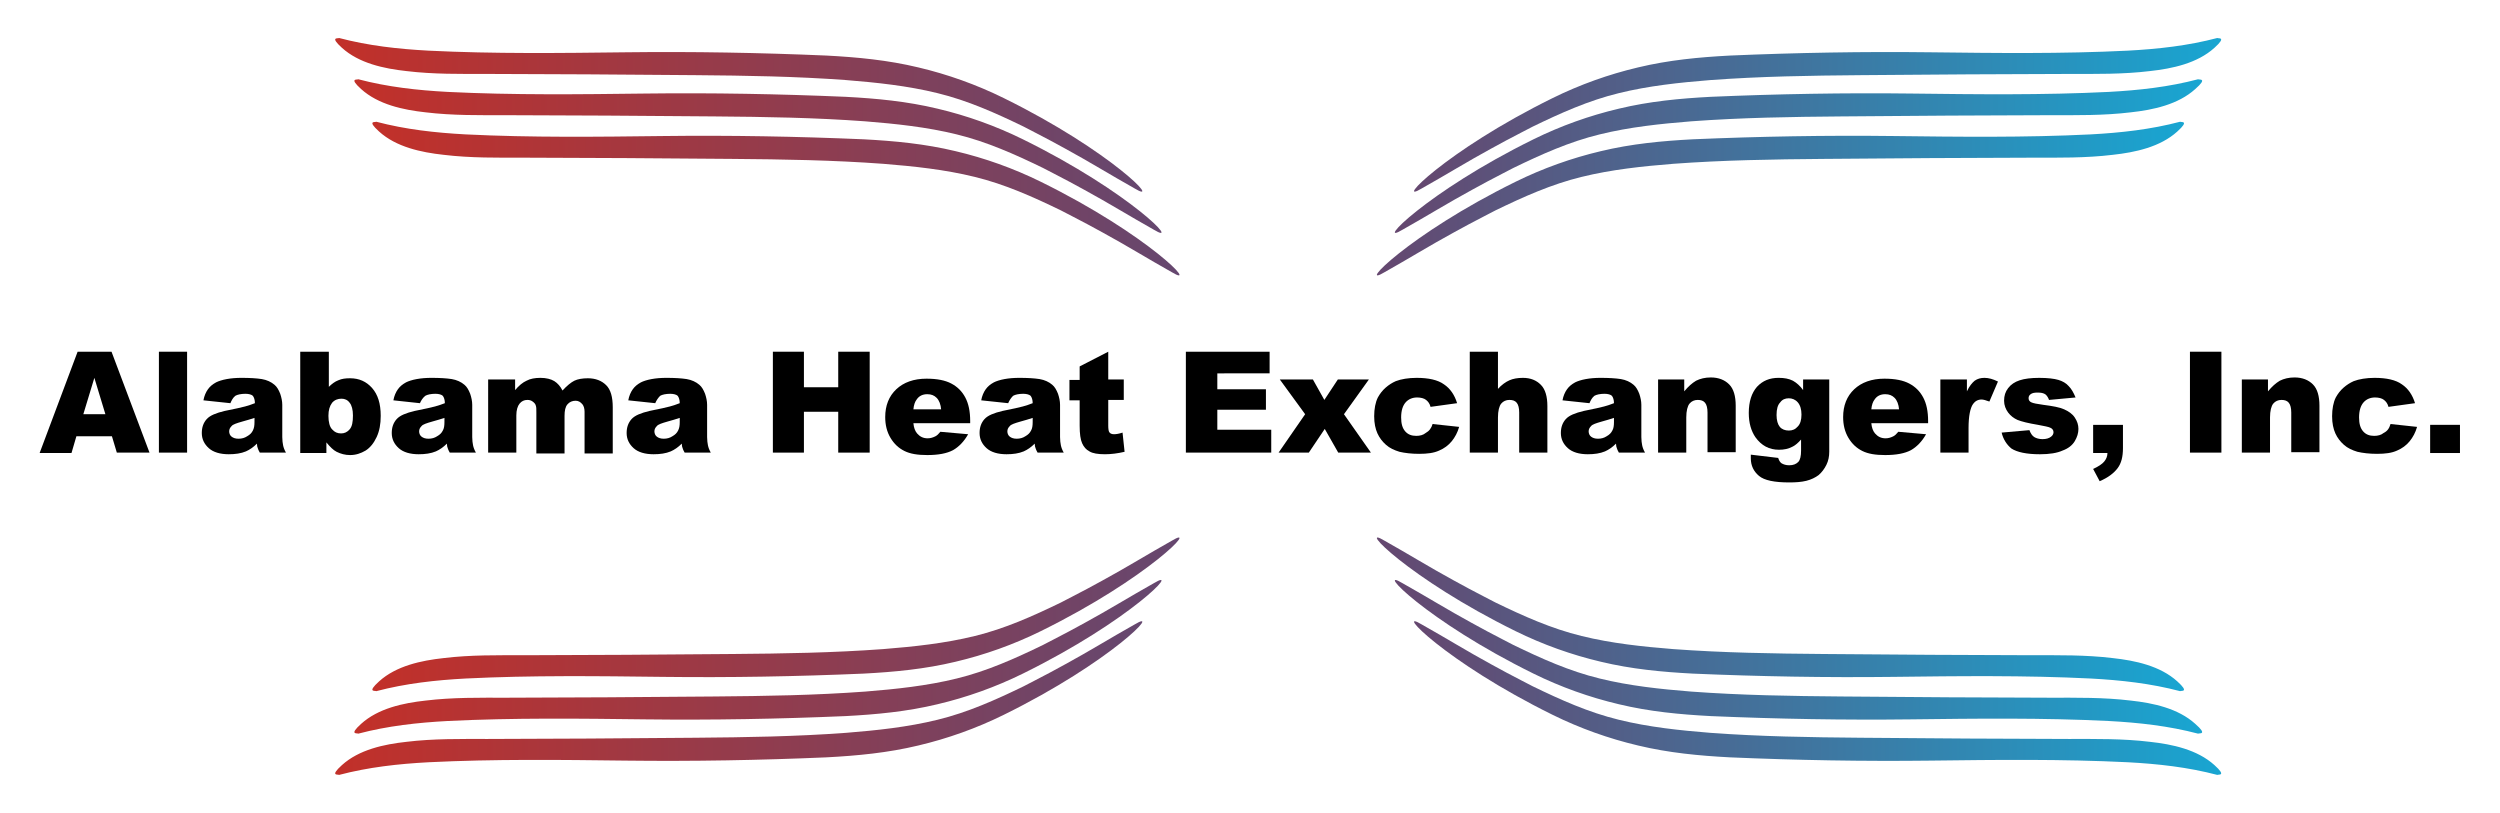
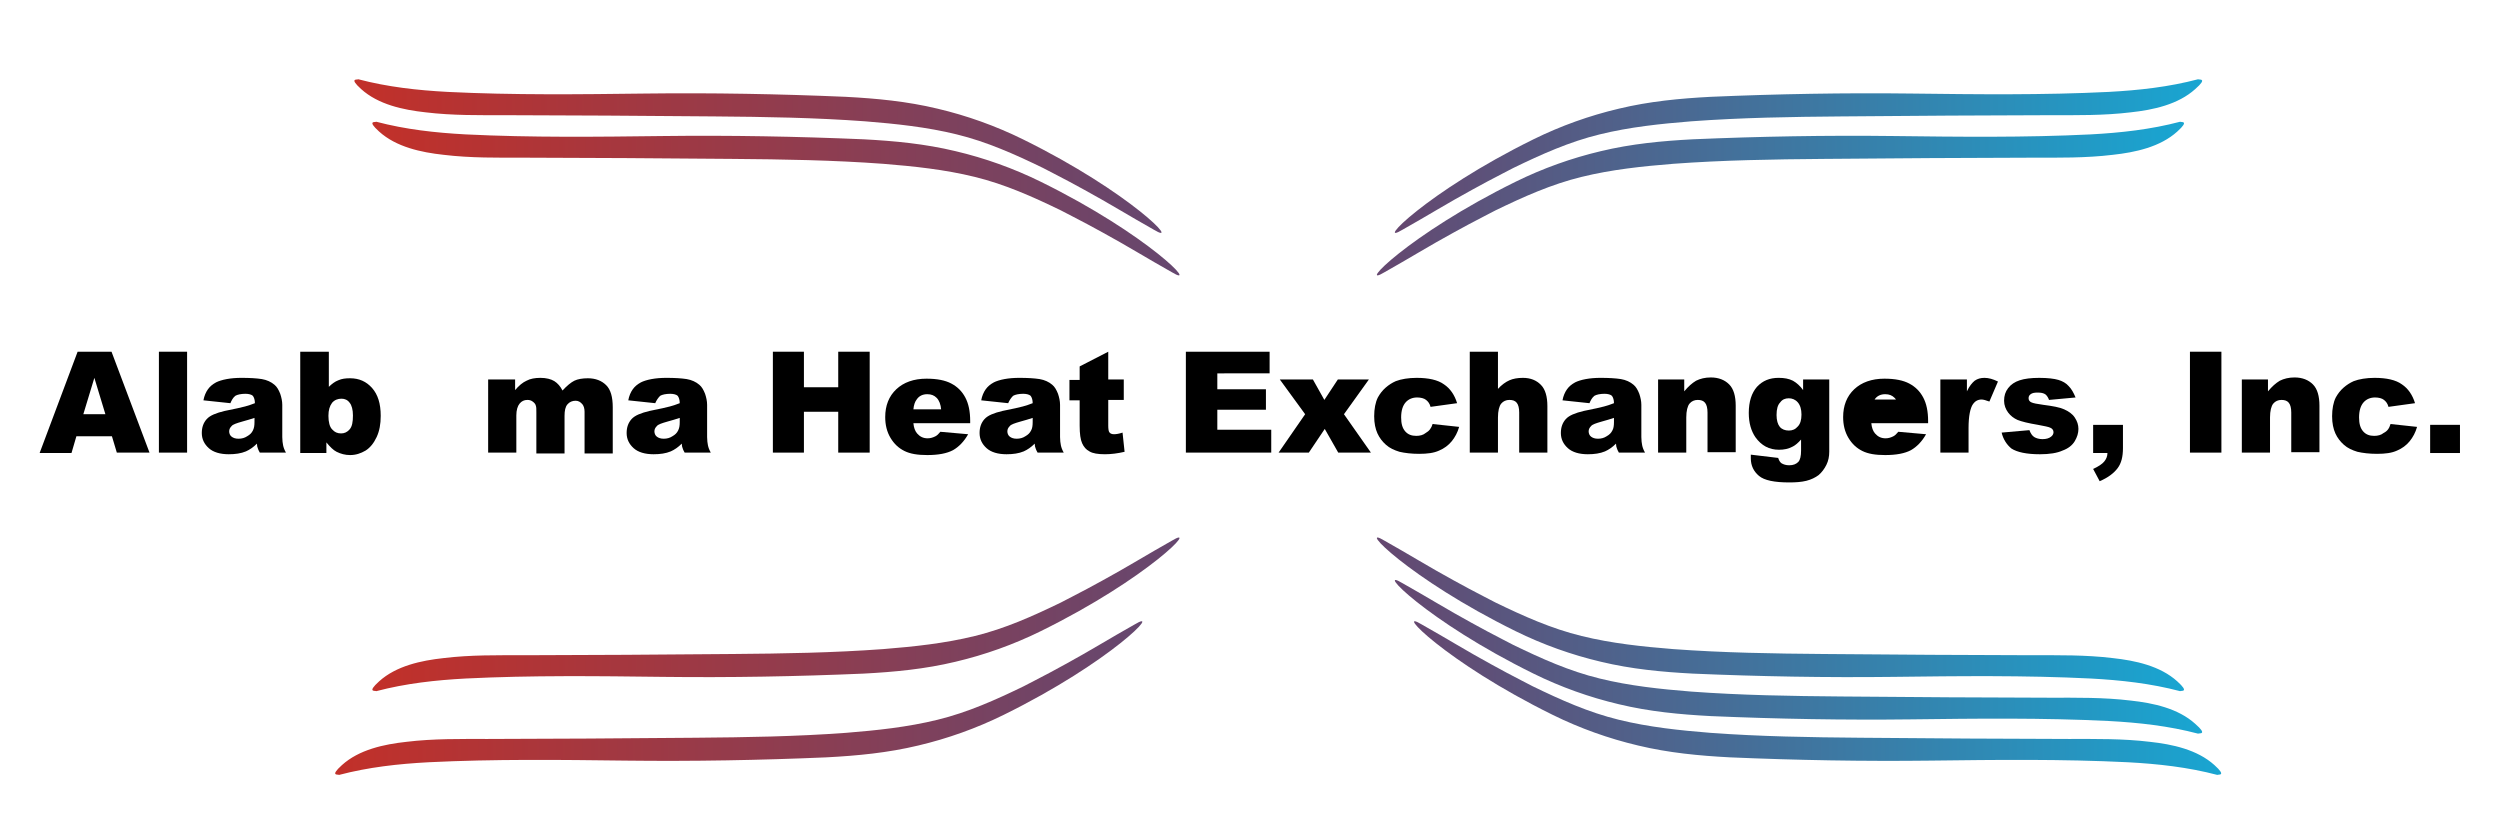
<svg xmlns="http://www.w3.org/2000/svg" version="1.1" x="0px" y="0px" viewBox="0 0 612 199" style="enable-background:new 0 0 612 199;" xml:space="preserve">
  <style type="text/css">
	.st0{fill:#3F77A1;}
	.st1{fill:#51618A;}
	.st2{fill:#65476F;}
	.st3{fill:#19A5D1;}
	.st4{fill:#2B90BB;}
	.st5{fill:url(#SVGID_1_);}
	.st6{fill:url(#SVGID_2_);}
	.st7{fill:url(#SVGID_3_);}
	.st8{fill:url(#SVGID_4_);}
	.st9{fill:url(#SVGID_5_);}
	.st10{fill:url(#SVGID_6_);}
	.st11{fill:url(#SVGID_7_);}
	.st12{fill:url(#SVGID_8_);}
	.st13{fill:url(#SVGID_9_);}
	.st14{fill:url(#SVGID_10_);}
	.st15{fill:url(#SVGID_11_);}
	.st16{fill:url(#SVGID_12_);}
	.st17{fill:url(#SVGID_13_);}
	.st18{fill:url(#SVGID_14_);}
	.st19{fill:url(#SVGID_15_);}
	.st20{fill:url(#SVGID_16_);}
	.st21{fill:url(#SVGID_17_);}
	.st22{fill:url(#SVGID_18_);}
	.st23{fill:url(#SVGID_19_);}
	.st24{fill:url(#SVGID_20_);}
	.st25{fill:url(#SVGID_21_);}
	.st26{fill:url(#SVGID_22_);}
	.st27{fill:url(#SVGID_23_);}
	.st28{fill:url(#SVGID_24_);}
	.st29{fill:url(#SVGID_25_);}
	.st30{fill:url(#SVGID_26_);}
	.st31{fill:url(#SVGID_27_);}
	.st32{fill:url(#SVGID_28_);}
	.st33{fill:url(#SVGID_29_);}
	.st34{fill:url(#SVGID_30_);}
	.st35{fill:url(#SVGID_31_);}
	.st36{fill:url(#SVGID_32_);}
	.st37{fill:url(#SVGID_33_);}
	.st38{fill:url(#SVGID_34_);}
	.st39{fill:url(#SVGID_35_);}
	.st40{fill:url(#SVGID_36_);}
	.st41{fill:url(#SVGID_37_);}
	.st42{fill:url(#SVGID_38_);}
	.st43{fill:url(#SVGID_39_);}
	.st44{fill:url(#SVGID_40_);}
	.st45{fill:url(#SVGID_41_);}
	.st46{fill:url(#SVGID_42_);}
	.st47{fill:url(#SVGID_43_);}
	.st48{fill:url(#SVGID_44_);}
	.st49{fill:url(#SVGID_45_);}
	.st50{fill:url(#SVGID_46_);}
	.st51{fill:url(#SVGID_47_);}
	.st52{fill:url(#SVGID_48_);}
	.st53{fill:url(#SVGID_49_);}
	.st54{fill:url(#SVGID_50_);}
	.st55{fill:url(#SVGID_51_);}
	.st56{fill:url(#SVGID_52_);}
	.st57{fill:url(#SVGID_53_);}
	.st58{fill:url(#SVGID_54_);}
	.st59{fill:url(#SVGID_55_);}
	.st60{fill:url(#SVGID_56_);}
	.st61{fill:url(#SVGID_57_);}
	.st62{fill:url(#SVGID_58_);}
	.st63{fill:url(#SVGID_59_);}
	.st64{fill:url(#SVGID_60_);}
	.st65{fill:url(#SVGID_61_);}
	.st66{fill:url(#SVGID_62_);}
	.st67{fill:url(#SVGID_63_);}
	.st68{fill:url(#SVGID_64_);}
	.st69{fill:url(#SVGID_65_);}
	.st70{fill:url(#SVGID_66_);}
	.st71{fill:url(#SVGID_67_);}
	.st72{fill:url(#SVGID_68_);}
	.st73{fill:url(#SVGID_69_);}
	.st74{fill:url(#SVGID_70_);}
	.st75{fill:url(#SVGID_71_);}
	.st76{fill:url(#SVGID_72_);}
	.st77{fill:url(#SVGID_73_);}
	.st78{fill:url(#SVGID_74_);}
	.st79{fill:url(#SVGID_75_);}
	.st80{fill:url(#SVGID_76_);}
	.st81{fill:url(#SVGID_77_);}
	.st82{fill:url(#SVGID_78_);}
	.st83{fill:url(#SVGID_79_);}
	.st84{fill:url(#SVGID_80_);}
	.st85{fill:url(#SVGID_81_);}
	.st86{fill:url(#SVGID_82_);}
	.st87{fill:url(#SVGID_83_);}
	.st88{fill:url(#SVGID_84_);}
	.st89{fill:url(#SVGID_85_);}
	.st90{fill:url(#SVGID_86_);}
	.st91{fill:url(#SVGID_87_);}
	.st92{fill:url(#SVGID_88_);}
	.st93{fill:url(#SVGID_89_);}
	.st94{fill:url(#SVGID_90_);}
	.st95{fill:url(#SVGID_91_);}
	.st96{fill:url(#SVGID_92_);}
	.st97{fill:url(#SVGID_93_);}
	.st98{fill:url(#SVGID_94_);}
	.st99{fill:url(#SVGID_95_);}
	.st100{fill:url(#SVGID_96_);}
	.st101{fill:url(#SVGID_97_);}
	.st102{fill:url(#SVGID_98_);}
	.st103{fill:url(#SVGID_99_);}
	.st104{fill:url(#SVGID_100_);}
	.st105{fill:url(#SVGID_101_);}
	.st106{fill:url(#SVGID_102_);}
	.st107{fill:url(#SVGID_103_);}
	.st108{fill:url(#SVGID_104_);}
	.st109{fill:url(#SVGID_105_);}
	.st110{fill:url(#SVGID_106_);}
	.st111{fill:url(#SVGID_107_);}
	.st112{fill:url(#SVGID_108_);}
	.st113{fill:url(#SVGID_109_);}
	.st114{fill:url(#SVGID_110_);}
	.st115{fill:url(#SVGID_111_);}
	.st116{fill:url(#SVGID_112_);}
	.st117{fill:url(#SVGID_113_);}
	.st118{fill:url(#SVGID_114_);}
	.st119{fill:url(#SVGID_115_);}
	.st120{fill:url(#SVGID_116_);}
	.st121{fill:url(#SVGID_117_);}
	.st122{fill:url(#SVGID_118_);}
	.st123{fill:url(#SVGID_119_);}
	.st124{fill:url(#SVGID_120_);}
	.st125{fill:url(#SVGID_121_);}
	.st126{fill:url(#SVGID_122_);}
	.st127{fill:url(#SVGID_123_);}
	.st128{fill:url(#SVGID_124_);}
	.st129{fill:url(#SVGID_125_);}
	.st130{fill:url(#SVGID_126_);}
	.st131{fill:url(#SVGID_127_);}
	.st132{fill:url(#SVGID_128_);}
	.st133{fill:url(#SVGID_129_);}
	.st134{fill:url(#SVGID_130_);}
	.st135{fill:url(#SVGID_131_);}
	.st136{fill:url(#SVGID_132_);}
	.st137{fill:url(#SVGID_133_);}
	.st138{fill:url(#SVGID_134_);}
	.st139{fill:url(#SVGID_135_);}
	.st140{fill:url(#SVGID_136_);}
	.st141{fill:url(#SVGID_137_);}
	.st142{fill:url(#SVGID_138_);}
	.st143{fill:url(#SVGID_139_);}
	.st144{fill:url(#SVGID_140_);}
	.st145{fill:url(#SVGID_141_);}
	.st146{fill:url(#SVGID_142_);}
	.st147{fill:url(#SVGID_143_);}
	.st148{fill:url(#SVGID_144_);}
	.st149{fill:url(#SVGID_145_);}
	.st150{fill:url(#SVGID_146_);}
	.st151{fill:url(#SVGID_147_);}
	.st152{fill:url(#SVGID_148_);}
	.st153{fill:url(#SVGID_149_);}
	.st154{fill:url(#SVGID_150_);}
	.st155{fill:url(#SVGID_151_);}
	.st156{fill:url(#SVGID_152_);}
	.st157{fill:url(#SVGID_153_);}
	.st158{fill:url(#SVGID_154_);}
	.st159{fill:url(#SVGID_155_);}
	.st160{fill:url(#SVGID_156_);}
	.st161{fill:url(#SVGID_157_);}
	.st162{fill:url(#SVGID_158_);}
	.st163{fill:url(#SVGID_159_);}
	.st164{fill:url(#SVGID_160_);}
	.st165{fill:url(#SVGID_161_);}
	.st166{fill:url(#SVGID_162_);}
	.st167{fill:url(#SVGID_163_);}
	.st168{fill:url(#SVGID_164_);}
	.st169{fill:url(#SVGID_165_);}
	.st170{fill:url(#SVGID_166_);}
	.st171{fill:url(#SVGID_167_);}
	.st172{fill:url(#SVGID_168_);}
	.st173{fill:url(#SVGID_169_);}
	.st174{fill:url(#SVGID_170_);}
	.st175{fill:url(#SVGID_171_);}
	.st176{fill:url(#SVGID_172_);}
	.st177{fill:url(#SVGID_173_);}
	.st178{fill:url(#SVGID_174_);}
	.st179{fill:url(#SVGID_175_);}
	.st180{fill:url(#SVGID_176_);}
	.st181{fill:url(#SVGID_177_);}
	.st182{fill:url(#SVGID_178_);}
	.st183{fill:url(#SVGID_179_);}
	.st184{fill:url(#SVGID_180_);}
	.st185{fill:url(#SVGID_181_);}
	.st186{fill:url(#SVGID_182_);}
	.st187{fill:url(#SVGID_183_);}
	.st188{fill:url(#SVGID_184_);}
	.st189{fill:url(#SVGID_185_);}
	.st190{fill:url(#SVGID_186_);}
	.st191{fill:url(#SVGID_187_);}
	.st192{fill:url(#SVGID_188_);}
	.st193{fill:url(#SVGID_189_);}
	.st194{fill:url(#SVGID_190_);}
	.st195{fill:url(#SVGID_191_);}
	.st196{fill:url(#SVGID_192_);}
	.st197{fill:url(#SVGID_193_);}
	.st198{fill:url(#SVGID_194_);}
	.st199{fill:url(#SVGID_195_);}
	.st200{fill:url(#SVGID_196_);}
	.st201{fill:url(#SVGID_197_);}
	.st202{fill:url(#SVGID_198_);}
	.st203{fill:url(#SVGID_199_);}
	.st204{fill:url(#SVGID_200_);}
	.st205{fill:url(#SVGID_201_);}
	.st206{fill:url(#SVGID_202_);}
	.st207{fill:url(#SVGID_203_);}
	.st208{fill:url(#SVGID_204_);}
	.st209{fill:url(#SVGID_205_);}
	.st210{fill:url(#SVGID_206_);}
	.st211{fill:url(#SVGID_207_);}
	.st212{fill:url(#SVGID_208_);}
	.st213{fill:url(#SVGID_209_);}
	.st214{fill:url(#SVGID_210_);}
	.st215{fill:url(#SVGID_211_);}
	.st216{fill:url(#SVGID_212_);}
	.st217{fill:url(#SVGID_213_);}
	.st218{fill:url(#SVGID_214_);}
	.st219{fill:url(#SVGID_215_);}
	.st220{fill:url(#SVGID_216_);}
	.st221{fill:url(#SVGID_217_);}
	.st222{fill:url(#SVGID_218_);}
	.st223{fill:url(#SVGID_219_);}
	.st224{fill:url(#SVGID_220_);}
	.st225{fill:url(#SVGID_221_);}
	.st226{fill:url(#SVGID_222_);}
	.st227{fill:url(#SVGID_223_);}
	.st228{fill:url(#SVGID_224_);}
	.st229{fill:url(#SVGID_225_);}
	.st230{fill:url(#SVGID_226_);}
	.st231{fill:url(#SVGID_227_);}
	.st232{fill:url(#SVGID_228_);}
</style>
  <g id="Layer_1">
</g>
  <g id="Layer_2">
    <g>
      <g>
        <g>
          <linearGradient id="SVGID_1_" gradientUnits="userSpaceOnUse" x1="337.19" y1="150.248" x2="534.684" y2="150.248">
            <stop offset="0" style="stop-color:#65476F" />
            <stop offset="0.996" style="stop-color:#19A5D1" />
          </linearGradient>
          <path class="st5" d="M533,166.8c-4.2-3.8-10.3-5.1-15.8-5.7c-6.6-0.8-13.2-0.7-19.9-0.7c-8.2,0-16.4-0.1-24.6-0.1      c-8.8-0.1-17.5-0.1-26.3-0.2c-12.3-0.1-24.6-0.3-36.8-1.2c-7.5-0.6-15.1-1.4-22.4-3.2c-7.4-1.8-14.3-4.9-21.1-8.2      c-0.9-0.5-1.8-0.9-2.7-1.4c-2.5-1.3-5-2.6-7.5-4c-5.7-3.1-11.2-6.5-16.9-9.7c-7.1-4.3,5.6,9.1,32,22.1      c6.7,3.3,13.7,5.8,20.9,7.5c7.5,1.8,14.9,2.5,22.5,2.9c16.3,0.7,32.7,1,49,0.8c16.1-0.2,32.3-0.4,48.4,0.4      c7.4,0.4,14.7,1.2,21.9,3.1C533.9,169,536.1,169.6,533,166.8z" />
          <linearGradient id="SVGID_2_" gradientUnits="userSpaceOnUse" x1="341.608" y1="160.702" x2="539.102" y2="160.702">
            <stop offset="0" style="stop-color:#65476F" />
            <stop offset="0.996" style="stop-color:#19A5D1" />
          </linearGradient>
          <path class="st6" d="M537.4,177.2c-4.2-3.8-10.3-5.1-15.8-5.7c-6.6-0.8-13.2-0.7-19.9-0.7c-8.2,0-16.4-0.1-24.6-0.1      c-8.8-0.1-17.5-0.1-26.3-0.2c-12.3-0.1-24.6-0.3-36.8-1.2c-7.5-0.6-15.1-1.4-22.4-3.2c-7.4-1.8-14.3-4.9-21.1-8.2      c-0.9-0.5-1.8-0.9-2.7-1.4c-2.5-1.3-5-2.6-7.5-4c-5.7-3.1-11.2-6.5-16.9-9.7c-7.1-4.3,5.6,9.1,32,22.1      c6.7,3.3,13.7,5.8,20.9,7.5c7.5,1.8,14.9,2.5,22.5,2.9c16.3,0.7,32.7,1,49,0.8c16.1-0.2,32.3-0.4,48.4,0.4      c7.4,0.4,14.7,1.2,21.9,3.1C538.3,179.4,540.6,180,537.4,177.2z" />
          <linearGradient id="SVGID_3_" gradientUnits="userSpaceOnUse" x1="346.302" y1="170.767" x2="543.796" y2="170.767">
            <stop offset="0" style="stop-color:#65476F" />
            <stop offset="0.996" style="stop-color:#19A5D1" />
          </linearGradient>
          <path class="st7" d="M542.1,187.3c-4.2-3.8-10.3-5.1-15.8-5.7c-6.6-0.8-13.2-0.7-19.9-0.7c-8.2,0-16.4-0.1-24.6-0.1      c-8.8-0.1-17.5-0.1-26.3-0.2c-12.3-0.1-24.6-0.3-36.8-1.2c-7.5-0.6-15.1-1.4-22.4-3.2c-7.4-1.8-14.3-4.9-21.1-8.2      c-0.9-0.5-1.8-0.9-2.7-1.4c-2.5-1.3-5-2.6-7.5-4c-5.7-3.1-11.2-6.5-16.9-9.7c-7.1-4.3,5.6,9.1,32,22.1      c6.7,3.3,13.7,5.8,20.9,7.5c7.5,1.8,14.9,2.5,22.5,2.9c16.3,0.7,32.7,1,49,0.8c16.1-0.2,32.3-0.4,48.4,0.4      c7.4,0.4,14.7,1.2,21.9,3.1C543,189.5,545.2,190.1,542.1,187.3z" />
        </g>
        <g>
          <linearGradient id="SVGID_4_" gradientUnits="userSpaceOnUse" x1="2744.436" y1="150.248" x2="2941.929" y2="150.248" gradientTransform="matrix(-1 0 0 1 3033.113 0)">
            <stop offset="0" style="stop-color:#65476F" />
            <stop offset="1" style="stop-color:#C23029" />
          </linearGradient>
          <path class="st8" d="M92.8,166.8c4.2-3.8,10.3-5.1,15.8-5.7c6.6-0.8,13.2-0.7,19.9-0.7c8.2,0,16.4-0.1,24.6-0.1      c8.8-0.1,17.5-0.1,26.3-0.2c12.3-0.1,24.6-0.3,36.8-1.2c7.5-0.6,15.1-1.4,22.4-3.2c7.4-1.8,14.3-4.9,21.1-8.2      c0.9-0.5,1.8-0.9,2.7-1.4c2.5-1.3,5-2.6,7.5-4c5.7-3.1,11.2-6.5,16.9-9.7c7.1-4.3-5.6,9.1-32,22.1c-6.7,3.3-13.7,5.8-20.9,7.5      c-7.5,1.8-14.9,2.5-22.5,2.9c-16.3,0.7-32.7,1-49,0.8c-16.1-0.2-32.3-0.4-48.4,0.4c-7.4,0.4-14.7,1.2-21.9,3.1      C91.9,169,89.7,169.6,92.8,166.8z" />
          <linearGradient id="SVGID_5_" gradientUnits="userSpaceOnUse" x1="2748.854" y1="160.702" x2="2946.348" y2="160.702" gradientTransform="matrix(-1 0 0 1 3033.113 0)">
            <stop offset="0" style="stop-color:#65476F" />
            <stop offset="1" style="stop-color:#C23029" />
          </linearGradient>
-           <path class="st9" d="M88.4,177.2c4.2-3.8,10.3-5.1,15.8-5.7c6.6-0.8,13.2-0.7,19.9-0.7c8.2,0,16.4-0.1,24.6-0.1      c8.8-0.1,17.5-0.1,26.3-0.2c12.3-0.1,24.6-0.3,36.8-1.2c7.5-0.6,15.1-1.4,22.4-3.2c7.4-1.8,14.3-4.9,21.1-8.2      c0.9-0.5,1.8-0.9,2.7-1.4c2.5-1.3,5-2.6,7.5-4c5.7-3.1,11.2-6.5,16.9-9.7c7.1-4.3-5.6,9.1-32,22.1c-6.7,3.3-13.7,5.8-20.9,7.5      c-7.5,1.8-14.9,2.5-22.5,2.9c-16.3,0.7-32.7,1-49,0.8c-16.1-0.2-32.3-0.4-48.4,0.4c-7.4,0.4-14.7,1.2-21.9,3.1      C87.5,179.4,85.3,180,88.4,177.2z" />
          <linearGradient id="SVGID_6_" gradientUnits="userSpaceOnUse" x1="2753.547" y1="170.767" x2="2951.041" y2="170.767" gradientTransform="matrix(-1 0 0 1 3033.113 0)">
            <stop offset="0" style="stop-color:#65476F" />
            <stop offset="1" style="stop-color:#C23029" />
          </linearGradient>
          <path class="st10" d="M83.7,187.3c4.2-3.8,10.3-5.1,15.8-5.7c6.6-0.8,13.2-0.7,19.9-0.7c8.2,0,16.4-0.1,24.6-0.1      c8.8-0.1,17.5-0.1,26.3-0.2c12.3-0.1,24.6-0.3,36.8-1.2c7.5-0.6,15.1-1.4,22.4-3.2c7.4-1.8,14.3-4.9,21.1-8.2      c0.9-0.5,1.8-0.9,2.7-1.4c2.5-1.3,5-2.6,7.5-4c5.7-3.1,11.2-6.5,16.9-9.7c7.1-4.3-5.6,9.1-32,22.1c-6.7,3.3-13.7,5.8-20.9,7.5      c-7.5,1.8-14.9,2.5-22.5,2.9c-16.3,0.7-32.7,1-49,0.8c-16.1-0.2-32.3-0.4-48.4,0.4c-7.4,0.4-14.7,1.2-21.9,3.1      C82.8,189.5,80.6,190.1,83.7,187.3z" />
        </g>
      </g>
      <g>
        <g>
          <linearGradient id="SVGID_7_" gradientUnits="userSpaceOnUse" x1="337.19" y1="-2754.444" x2="534.684" y2="-2754.444" gradientTransform="matrix(1 0 0 -1 0 -2705.692)">
            <stop offset="0" style="stop-color:#65476F" />
            <stop offset="0.996" style="stop-color:#19A5D1" />
          </linearGradient>
          <path class="st11" d="M533,32.2c-4.2,3.8-10.3,5.1-15.8,5.7c-6.6,0.8-13.2,0.7-19.9,0.7c-8.2,0-16.4,0.1-24.6,0.1      c-8.8,0.1-17.5,0.1-26.3,0.2c-12.3,0.1-24.6,0.3-36.8,1.2c-7.5,0.6-15.1,1.4-22.4,3.2c-7.4,1.8-14.3,4.9-21.1,8.2      c-0.9,0.5-1.8,0.9-2.7,1.4c-2.5,1.3-5,2.6-7.5,4c-5.7,3.1-11.2,6.5-16.9,9.7c-7.1,4.3,5.6-9.1,32-22.1      c6.7-3.3,13.7-5.8,20.9-7.5c7.5-1.8,14.9-2.5,22.5-2.9c16.3-0.7,32.7-1,49-0.8c16.1,0.2,32.3,0.4,48.4-0.4      c7.4-0.4,14.7-1.2,21.9-3.1C533.9,30,536.1,29.4,533,32.2z" />
          <linearGradient id="SVGID_8_" gradientUnits="userSpaceOnUse" x1="341.608" y1="-2743.99" x2="539.102" y2="-2743.99" gradientTransform="matrix(1 0 0 -1 0 -2705.692)">
            <stop offset="0" style="stop-color:#65476F" />
            <stop offset="0.996" style="stop-color:#19A5D1" />
          </linearGradient>
          <path class="st12" d="M537.4,21.8c-4.2,3.8-10.3,5.1-15.8,5.7c-6.6,0.8-13.2,0.7-19.9,0.7c-8.2,0-16.4,0.1-24.6,0.1      c-8.8,0.1-17.5,0.1-26.3,0.2c-12.3,0.1-24.6,0.3-36.8,1.2c-7.5,0.6-15.1,1.4-22.4,3.2c-7.4,1.8-14.3,4.9-21.1,8.2      c-0.9,0.5-1.8,0.9-2.7,1.4c-2.5,1.3-5,2.6-7.5,4c-5.7,3.1-11.2,6.5-16.9,9.7c-7.1,4.3,5.6-9.1,32-22.1      c6.7-3.3,13.7-5.8,20.9-7.5c7.5-1.8,14.9-2.5,22.5-2.9c16.3-0.7,32.7-1,49-0.8c16.1,0.2,32.3,0.4,48.4-0.4      c7.4-0.4,14.7-1.2,21.9-3.1C538.3,19.6,540.6,19,537.4,21.8z" />
          <linearGradient id="SVGID_9_" gradientUnits="userSpaceOnUse" x1="346.302" y1="-2733.925" x2="543.796" y2="-2733.925" gradientTransform="matrix(1 0 0 -1 0 -2705.692)">
            <stop offset="0" style="stop-color:#65476F" />
            <stop offset="0.996" style="stop-color:#19A5D1" />
          </linearGradient>
-           <path class="st13" d="M542.1,11.7c-4.2,3.8-10.3,5.1-15.8,5.7c-6.6,0.8-13.2,0.7-19.9,0.7c-8.2,0-16.4,0.1-24.6,0.1      c-8.8,0.1-17.5,0.1-26.3,0.2c-12.3,0.1-24.6,0.3-36.8,1.2c-7.5,0.6-15.1,1.4-22.4,3.2c-7.4,1.8-14.3,4.9-21.1,8.2      c-0.9,0.5-1.8,0.9-2.7,1.4c-2.5,1.3-5,2.6-7.5,4c-5.7,3.1-11.2,6.5-16.9,9.7c-7.1,4.3,5.6-9.1,32-22.1      c6.7-3.3,13.7-5.8,20.9-7.5c7.5-1.8,14.9-2.5,22.5-2.9c16.3-0.7,32.7-1,49-0.8c16.1,0.2,32.3,0.4,48.4-0.4      c7.4-0.4,14.7-1.2,21.9-3.1C543,9.5,545.2,8.9,542.1,11.7z" />
        </g>
        <g>
          <linearGradient id="SVGID_10_" gradientUnits="userSpaceOnUse" x1="2744.436" y1="-2754.444" x2="2941.929" y2="-2754.444" gradientTransform="matrix(-1 0 0 -1 3033.113 -2705.692)">
            <stop offset="0" style="stop-color:#65476F" />
            <stop offset="1" style="stop-color:#C23029" />
          </linearGradient>
          <path class="st14" d="M92.8,32.2c4.2,3.8,10.3,5.1,15.8,5.7c6.6,0.8,13.2,0.7,19.9,0.7c8.2,0,16.4,0.1,24.6,0.1      c8.8,0.1,17.5,0.1,26.3,0.2c12.3,0.1,24.6,0.3,36.8,1.2c7.5,0.6,15.1,1.4,22.4,3.2c7.4,1.8,14.3,4.9,21.1,8.2      c0.9,0.5,1.8,0.9,2.7,1.4c2.5,1.3,5,2.6,7.5,4c5.7,3.1,11.2,6.5,16.9,9.7c7.1,4.3-5.6-9.1-32-22.1c-6.7-3.3-13.7-5.8-20.9-7.5      c-7.5-1.8-14.9-2.5-22.5-2.9c-16.3-0.7-32.7-1-49-0.8c-16.1,0.2-32.3,0.4-48.4-0.4c-7.4-0.4-14.7-1.2-21.9-3.1      C91.9,30,89.7,29.4,92.8,32.2z" />
          <linearGradient id="SVGID_11_" gradientUnits="userSpaceOnUse" x1="2748.854" y1="-2743.99" x2="2946.348" y2="-2743.99" gradientTransform="matrix(-1 0 0 -1 3033.113 -2705.692)">
            <stop offset="0" style="stop-color:#65476F" />
            <stop offset="1" style="stop-color:#C23029" />
          </linearGradient>
          <path class="st15" d="M88.4,21.8c4.2,3.8,10.3,5.1,15.8,5.7c6.6,0.8,13.2,0.7,19.9,0.7c8.2,0,16.4,0.1,24.6,0.1      c8.8,0.1,17.5,0.1,26.3,0.2c12.3,0.1,24.6,0.3,36.8,1.2c7.5,0.6,15.1,1.4,22.4,3.2c7.4,1.8,14.3,4.9,21.1,8.2      c0.9,0.5,1.8,0.9,2.7,1.4c2.5,1.3,5,2.6,7.5,4c5.7,3.1,11.2,6.5,16.9,9.7c7.1,4.3-5.6-9.1-32-22.1c-6.7-3.3-13.7-5.8-20.9-7.5      c-7.5-1.8-14.9-2.5-22.5-2.9c-16.3-0.7-32.7-1-49-0.8c-16.1,0.2-32.3,0.4-48.4-0.4c-7.4-0.4-14.7-1.2-21.9-3.1      C87.5,19.6,85.3,19,88.4,21.8z" />
          <linearGradient id="SVGID_12_" gradientUnits="userSpaceOnUse" x1="2753.547" y1="-2733.925" x2="2951.041" y2="-2733.925" gradientTransform="matrix(-1 0 0 -1 3033.113 -2705.692)">
            <stop offset="0" style="stop-color:#65476F" />
            <stop offset="1" style="stop-color:#C23029" />
          </linearGradient>
-           <path class="st16" d="M83.7,11.7c4.2,3.8,10.3,5.1,15.8,5.7c6.6,0.8,13.2,0.7,19.9,0.7c8.2,0,16.4,0.1,24.6,0.1      c8.8,0.1,17.5,0.1,26.3,0.2c12.3,0.1,24.6,0.3,36.8,1.2c7.5,0.6,15.1,1.4,22.4,3.2c7.4,1.8,14.3,4.9,21.1,8.2      c0.9,0.5,1.8,0.9,2.7,1.4c2.5,1.3,5,2.6,7.5,4c5.7,3.1,11.2,6.5,16.9,9.7c7.1,4.3-5.6-9.1-32-22.1c-6.7-3.3-13.7-5.8-20.9-7.5      c-7.5-1.8-14.9-2.5-22.5-2.9c-16.3-0.7-32.7-1-49-0.8c-16.1,0.2-32.3,0.4-48.4-0.4c-7.4-0.4-14.7-1.2-21.9-3.1      C82.8,9.5,80.6,8.9,83.7,11.7z" />
        </g>
      </g>
      <g>
        <path d="M27.4,106.8h-8.7l-1.2,4.1H9.7L19,86.1h8.3l9.3,24.7h-8L27.4,106.8z M25.8,101.4l-2.7-8.9l-2.7,8.9H25.8z" />
        <path d="M38.9,86.1h6.9v24.7h-6.9V86.1z" />
        <path d="M56.4,98.7L49.8,98c0.2-1.1,0.6-2,1.1-2.7c0.5-0.7,1.1-1.2,2-1.7c0.6-0.3,1.5-0.6,2.6-0.8c1.1-0.2,2.3-0.3,3.6-0.3     c2.1,0,3.7,0.1,5,0.3c1.2,0.2,2.3,0.7,3.1,1.4c0.6,0.5,1,1.2,1.4,2.2c0.3,0.9,0.5,1.8,0.5,2.7v7.9c0,0.8,0.1,1.5,0.2,2     c0.1,0.5,0.3,1.1,0.7,1.8h-6.4c-0.3-0.5-0.4-0.8-0.5-1.1c-0.1-0.2-0.2-0.6-0.2-1.1c-0.9,0.9-1.8,1.5-2.7,1.9     c-1.2,0.5-2.6,0.7-4.2,0.7c-2.1,0-3.8-0.5-4.9-1.5c-1.1-1-1.7-2.2-1.7-3.7c0-1.4,0.4-2.5,1.2-3.4c0.8-0.9,2.3-1.5,4.4-2     c2.6-0.5,4.2-0.9,5-1.1c0.8-0.2,1.6-0.5,2.4-0.8c0-0.8-0.2-1.4-0.5-1.8c-0.3-0.3-1-0.5-1.8-0.5c-1.1,0-2,0.2-2.5,0.5     C57,97.4,56.7,98,56.4,98.7z M62.3,102.3c-0.9,0.3-1.9,0.6-3,0.9c-1.4,0.4-2.3,0.7-2.6,1.1c-0.4,0.4-0.6,0.8-0.6,1.3     c0,0.5,0.2,1,0.6,1.3c0.4,0.3,0.9,0.5,1.7,0.5c0.8,0,1.5-0.2,2.1-0.6c0.7-0.4,1.1-0.8,1.4-1.4s0.4-1.2,0.4-2.1V102.3z" />
        <path d="M73.6,86.1h6.9v8.6c0.7-0.7,1.5-1.3,2.3-1.6c0.9-0.4,1.8-0.5,2.9-0.5c2.2,0,4,0.8,5.4,2.4c1.4,1.6,2.1,3.8,2.1,6.8     c0,2-0.3,3.7-1,5.2c-0.7,1.5-1.6,2.6-2.7,3.3c-1.2,0.7-2.4,1.1-3.8,1.1c-1.2,0-2.3-0.3-3.3-0.8c-0.8-0.4-1.6-1.2-2.5-2.3v2.6     h-6.4V86.1z M80.4,101.8c0,1.5,0.3,2.7,0.9,3.3c0.6,0.7,1.3,1,2.2,1c0.8,0,1.5-0.3,2.1-1c0.6-0.7,0.8-1.8,0.8-3.4     c0-1.4-0.3-2.5-0.8-3.1c-0.5-0.7-1.2-1-2-1c-0.9,0-1.7,0.3-2.3,1C80.7,99.4,80.4,100.4,80.4,101.8z" />
-         <path d="M102.8,98.7L96.3,98c0.2-1.1,0.6-2,1.1-2.7c0.5-0.7,1.1-1.2,2-1.7c0.6-0.3,1.5-0.6,2.6-0.8c1.1-0.2,2.3-0.3,3.6-0.3     c2.1,0,3.7,0.1,5,0.3c1.2,0.2,2.3,0.7,3.1,1.4c0.6,0.5,1,1.2,1.4,2.2c0.3,0.9,0.5,1.8,0.5,2.7v7.9c0,0.8,0.1,1.5,0.2,2     c0.1,0.5,0.3,1.1,0.7,1.8h-6.4c-0.3-0.5-0.4-0.8-0.5-1.1c-0.1-0.2-0.2-0.6-0.2-1.1c-0.9,0.9-1.8,1.5-2.7,1.9     c-1.2,0.5-2.6,0.7-4.2,0.7c-2.1,0-3.8-0.5-4.9-1.5c-1.1-1-1.7-2.2-1.7-3.7c0-1.4,0.4-2.5,1.2-3.4c0.8-0.9,2.3-1.5,4.4-2     c2.6-0.5,4.2-0.9,5-1.1c0.8-0.2,1.6-0.5,2.4-0.8c0-0.8-0.2-1.4-0.5-1.8c-0.3-0.3-1-0.5-1.8-0.5c-1.1,0-2,0.2-2.5,0.5     C103.5,97.4,103.1,98,102.8,98.7z M108.8,102.3c-0.9,0.3-1.9,0.6-3,0.9c-1.4,0.4-2.3,0.7-2.6,1.1c-0.4,0.4-0.6,0.8-0.6,1.3     c0,0.5,0.2,1,0.6,1.3c0.4,0.3,0.9,0.5,1.7,0.5c0.8,0,1.5-0.2,2.1-0.6c0.7-0.4,1.1-0.8,1.4-1.4c0.3-0.5,0.4-1.2,0.4-2.1V102.3z" />
        <path d="M119.7,92.9h6.4v2.6c0.9-1.1,1.9-1.9,2.8-2.3c0.9-0.5,2.1-0.7,3.4-0.7c1.4,0,2.6,0.3,3.4,0.8c0.8,0.5,1.5,1.3,2,2.3     c1.1-1.2,2.1-2,2.9-2.4s2-0.6,3.3-0.6c1.9,0,3.4,0.6,4.5,1.7c1.1,1.1,1.6,2.9,1.6,5.4v11.3h-6.9v-10.2c0-0.8-0.2-1.4-0.5-1.8     c-0.5-0.6-1-0.9-1.7-0.9c-0.8,0-1.5,0.3-2,0.9c-0.5,0.6-0.7,1.5-0.7,2.8v9.2h-6.9V101c0-0.8,0-1.3-0.1-1.6     c-0.1-0.5-0.4-0.8-0.8-1.1c-0.4-0.3-0.8-0.4-1.3-0.4c-0.8,0-1.4,0.3-1.9,0.9c-0.5,0.6-0.8,1.6-0.8,2.9v9.1h-6.9V92.9z" />
        <path d="M160.4,98.7l-6.6-0.7c0.2-1.1,0.6-2,1.1-2.7s1.1-1.2,2-1.7c0.6-0.3,1.5-0.6,2.6-0.8c1.1-0.2,2.3-0.3,3.6-0.3     c2.1,0,3.7,0.1,5,0.3c1.2,0.2,2.3,0.7,3.1,1.4c0.6,0.5,1,1.2,1.4,2.2c0.3,0.9,0.5,1.8,0.5,2.7v7.9c0,0.8,0.1,1.5,0.2,2     c0.1,0.5,0.3,1.1,0.7,1.8h-6.4c-0.3-0.5-0.4-0.8-0.5-1.1c-0.1-0.2-0.2-0.6-0.2-1.1c-0.9,0.9-1.8,1.5-2.7,1.9     c-1.2,0.5-2.6,0.7-4.2,0.7c-2.1,0-3.8-0.5-4.9-1.5c-1.1-1-1.7-2.2-1.7-3.7c0-1.4,0.4-2.5,1.2-3.4c0.8-0.9,2.3-1.5,4.4-2     c2.6-0.5,4.2-0.9,5-1.1c0.8-0.2,1.6-0.5,2.4-0.8c0-0.8-0.2-1.4-0.5-1.8c-0.3-0.3-1-0.5-1.8-0.5c-1.1,0-2,0.2-2.5,0.5     C161.1,97.4,160.7,98,160.4,98.7z M166.4,102.3c-0.9,0.3-1.9,0.6-3,0.9c-1.4,0.4-2.3,0.7-2.6,1.1c-0.4,0.4-0.6,0.8-0.6,1.3     c0,0.5,0.2,1,0.6,1.3c0.4,0.3,0.9,0.5,1.7,0.5c0.8,0,1.5-0.2,2.1-0.6c0.7-0.4,1.1-0.8,1.4-1.4s0.4-1.2,0.4-2.1V102.3z" />
        <path d="M189.2,86.1h7.6v8.7h8.4v-8.7h7.7v24.7h-7.7v-10h-8.4v10h-7.6V86.1z" />
        <path d="M237.4,103.6h-13.8c0.1,1.1,0.4,1.9,0.9,2.5c0.7,0.8,1.5,1.2,2.6,1.2c0.7,0,1.3-0.2,1.9-0.5c0.4-0.2,0.8-0.6,1.2-1.1     l6.8,0.6c-1,1.8-2.3,3.1-3.7,3.9c-1.5,0.8-3.6,1.2-6.3,1.2c-2.4,0-4.2-0.3-5.6-1c-1.4-0.7-2.5-1.7-3.4-3.2     c-0.9-1.5-1.3-3.2-1.3-5.1c0-2.8,0.9-5.1,2.7-6.8c1.8-1.7,4.3-2.6,7.4-2.6c2.6,0,4.6,0.4,6.1,1.2c1.5,0.8,2.6,1.9,3.4,3.4     c0.8,1.5,1.2,3.4,1.2,5.8V103.6z M230.4,100.3c-0.1-1.3-0.5-2.3-1.1-2.9c-0.6-0.6-1.3-0.9-2.3-0.9c-1.1,0-2,0.4-2.6,1.3     c-0.4,0.5-0.7,1.3-0.8,2.4H230.4z" />
        <path d="M246.8,98.7l-6.6-0.7c0.2-1.1,0.6-2,1.1-2.7c0.5-0.7,1.1-1.2,2-1.7c0.6-0.3,1.5-0.6,2.6-0.8c1.1-0.2,2.3-0.3,3.6-0.3     c2.1,0,3.7,0.1,5,0.3c1.2,0.2,2.3,0.7,3.1,1.4c0.6,0.5,1,1.2,1.4,2.2c0.3,0.9,0.5,1.8,0.5,2.7v7.9c0,0.8,0.1,1.5,0.2,2     c0.1,0.5,0.3,1.1,0.7,1.8h-6.4c-0.3-0.5-0.4-0.8-0.5-1.1c-0.1-0.2-0.2-0.6-0.2-1.1c-0.9,0.9-1.8,1.5-2.7,1.9     c-1.2,0.5-2.6,0.7-4.2,0.7c-2.1,0-3.8-0.5-4.9-1.5c-1.1-1-1.7-2.2-1.7-3.7c0-1.4,0.4-2.5,1.2-3.4c0.8-0.9,2.3-1.5,4.4-2     c2.6-0.5,4.2-0.9,5-1.1c0.8-0.2,1.6-0.5,2.4-0.8c0-0.8-0.2-1.4-0.5-1.8c-0.3-0.3-1-0.5-1.8-0.5c-1.1,0-2,0.2-2.5,0.5     C247.5,97.4,247.1,98,246.8,98.7z M252.8,102.3c-0.9,0.3-1.9,0.6-3,0.9c-1.4,0.4-2.3,0.7-2.6,1.1c-0.4,0.4-0.6,0.8-0.6,1.3     c0,0.5,0.2,1,0.6,1.3c0.4,0.3,0.9,0.5,1.7,0.5c0.8,0,1.5-0.2,2.1-0.6c0.7-0.4,1.1-0.8,1.4-1.4c0.3-0.5,0.4-1.2,0.4-2.1V102.3z" />
        <path d="M271.3,86.1v6.8h3.8v5h-3.8v6.3c0,0.8,0.1,1.3,0.2,1.5c0.2,0.4,0.6,0.6,1.2,0.6c0.5,0,1.2-0.1,2.1-0.4l0.5,4.7     c-1.7,0.4-3.3,0.6-4.8,0.6c-1.7,0-3-0.2-3.8-0.7c-0.8-0.4-1.4-1.1-1.8-2c-0.4-0.9-0.6-2.3-0.6-4.3V98h-2.5v-5h2.5v-3.3     L271.3,86.1z" />
        <path d="M290.3,86.1h20.5v5.3H298v3.9h11.9v5H298v4.9h13.2v5.6h-20.9V86.1z" />
        <path d="M313.3,92.9h8.1l2.8,5l3.3-5h7.6l-6.1,8.5l6.6,9.4h-8l-3.3-5.8l-3.9,5.8H313l6.5-9.4L313.3,92.9z" />
        <path d="M350.7,103.8l6.5,0.7c-0.4,1.4-1,2.5-1.8,3.5c-0.8,1-1.9,1.8-3.1,2.3c-1.3,0.6-2.9,0.8-4.9,0.8c-1.9,0-3.5-0.2-4.8-0.5     c-1.3-0.4-2.4-0.9-3.3-1.7c-0.9-0.8-1.6-1.7-2.1-2.8c-0.5-1.1-0.8-2.5-0.8-4.2c0-1.8,0.3-3.4,0.9-4.6c0.5-0.9,1.1-1.7,1.9-2.4     c0.8-0.7,1.6-1.2,2.5-1.6c1.3-0.5,3.1-0.8,5.1-0.8c2.9,0,5.2,0.5,6.7,1.6c1.5,1,2.6,2.6,3.2,4.6l-6.5,0.9     c-0.2-0.8-0.6-1.3-1.1-1.7c-0.5-0.4-1.3-0.6-2.2-0.6c-1.1,0-2.1,0.4-2.8,1.2c-0.7,0.8-1.1,2-1.1,3.7c0,1.5,0.3,2.6,1,3.4     s1.6,1.1,2.7,1.1c0.9,0,1.7-0.2,2.3-0.7C349.9,105.5,350.4,104.8,350.7,103.8z" />
        <path d="M359.8,86.1h6.9v9.1c0.9-1,1.9-1.7,2.8-2.1c0.9-0.4,2-0.6,3.3-0.6c1.9,0,3.3,0.6,4.4,1.7c1.1,1.1,1.6,2.9,1.6,5.2v11.4     h-6.9V101c0-1.1-0.2-1.9-0.6-2.4c-0.4-0.5-1-0.7-1.8-0.7c-0.8,0-1.5,0.3-2,0.9c-0.5,0.6-0.8,1.8-0.8,3.4v8.6h-6.9V86.1z" />
        <path d="M389.1,98.7l-6.6-0.7c0.2-1.1,0.6-2,1.1-2.7s1.1-1.2,2-1.7c0.6-0.3,1.5-0.6,2.6-0.8c1.1-0.2,2.3-0.3,3.6-0.3     c2.1,0,3.7,0.1,5,0.3c1.2,0.2,2.3,0.7,3.1,1.4c0.6,0.5,1,1.2,1.4,2.2c0.3,0.9,0.5,1.8,0.5,2.7v7.9c0,0.8,0.1,1.5,0.2,2     c0.1,0.5,0.3,1.1,0.7,1.8h-6.4c-0.3-0.5-0.4-0.8-0.5-1.1c-0.1-0.2-0.2-0.6-0.2-1.1c-0.9,0.9-1.8,1.5-2.7,1.9     c-1.2,0.5-2.6,0.7-4.2,0.7c-2.1,0-3.8-0.5-4.9-1.5c-1.1-1-1.7-2.2-1.7-3.7c0-1.4,0.4-2.5,1.2-3.4c0.8-0.9,2.3-1.5,4.4-2     c2.6-0.5,4.2-0.9,5-1.1c0.8-0.2,1.6-0.5,2.4-0.8c0-0.8-0.2-1.4-0.5-1.8c-0.3-0.3-1-0.5-1.8-0.5c-1.1,0-2,0.2-2.5,0.5     C389.7,97.4,389.4,98,389.1,98.7z M395.1,102.3c-0.9,0.3-1.9,0.6-3,0.9c-1.4,0.4-2.3,0.7-2.6,1.1c-0.4,0.4-0.6,0.8-0.6,1.3     c0,0.5,0.2,1,0.6,1.3c0.4,0.3,0.9,0.5,1.7,0.5c0.8,0,1.5-0.2,2.1-0.6c0.7-0.4,1.1-0.8,1.4-1.4c0.3-0.5,0.4-1.2,0.4-2.1V102.3z" />
        <path d="M405.9,92.9h6.4v2.9c1-1.2,1.9-2,2.9-2.6c1-0.5,2.2-0.8,3.6-0.8c1.9,0,3.4,0.6,4.5,1.7c1.1,1.1,1.6,2.9,1.6,5.2v11.4     h-6.9V101c0-1.1-0.2-1.9-0.6-2.4c-0.4-0.5-1-0.7-1.8-0.7c-0.8,0-1.5,0.3-2,0.9c-0.5,0.6-0.8,1.8-0.8,3.4v8.6h-6.9V92.9z" />
        <path d="M441.4,92.9h6.4v16.9l0,0.8c0,1.1-0.2,2.2-0.7,3.2c-0.5,1-1.1,1.8-1.9,2.5c-0.8,0.6-1.8,1.1-3,1.4     c-1.2,0.3-2.6,0.4-4.2,0.4c-3.6,0-6.1-0.5-7.4-1.6c-1.3-1.1-2-2.5-2-4.3c0-0.2,0-0.5,0-0.9l6.7,0.8c0.2,0.6,0.4,1,0.8,1.3     c0.5,0.3,1.1,0.5,1.9,0.5c1,0,1.7-0.3,2.2-0.8c0.5-0.5,0.7-1.5,0.7-2.8v-2.7c-0.7,0.8-1.4,1.4-2,1.7c-1.1,0.6-2.2,0.8-3.4,0.8     c-2.4,0-4.3-1-5.8-3.1c-1-1.5-1.6-3.4-1.6-5.9c0-2.8,0.7-4.9,2-6.4c1.4-1.5,3.1-2.2,5.3-2.2c1.4,0,2.5,0.2,3.5,0.7     c0.9,0.5,1.8,1.3,2.5,2.3V92.9z M434.9,101.6c0,1.3,0.3,2.3,0.8,2.9s1.3,0.9,2.2,0.9c0.9,0,1.6-0.3,2.2-1     c0.6-0.6,0.9-1.6,0.9-2.9s-0.3-2.3-0.9-3c-0.6-0.7-1.4-1-2.2-1c-0.9,0-1.6,0.3-2.1,1C435.2,99.1,434.9,100.1,434.9,101.6z" />
-         <path d="M471.9,103.6h-13.8c0.1,1.1,0.4,1.9,0.9,2.5c0.7,0.8,1.5,1.2,2.6,1.2c0.7,0,1.3-0.2,1.9-0.5c0.4-0.2,0.8-0.6,1.2-1.1     l6.8,0.6c-1,1.8-2.3,3.1-3.7,3.9c-1.5,0.8-3.6,1.2-6.3,1.2c-2.4,0-4.2-0.3-5.6-1c-1.4-0.7-2.5-1.7-3.4-3.2     c-0.9-1.5-1.3-3.2-1.3-5.1c0-2.8,0.9-5.1,2.7-6.8c1.8-1.7,4.3-2.6,7.4-2.6c2.6,0,4.6,0.4,6.1,1.2c1.5,0.8,2.6,1.9,3.4,3.4     c0.8,1.5,1.2,3.4,1.2,5.8V103.6z M464.9,100.3c-0.1-1.3-0.5-2.3-1.1-2.9c-0.6-0.6-1.3-0.9-2.3-0.9c-1.1,0-2,0.4-2.6,1.3     c-0.4,0.5-0.7,1.3-0.8,2.4H464.9z" />
+         <path d="M471.9,103.6h-13.8c0.1,1.1,0.4,1.9,0.9,2.5c0.7,0.8,1.5,1.2,2.6,1.2c0.7,0,1.3-0.2,1.9-0.5c0.4-0.2,0.8-0.6,1.2-1.1     l6.8,0.6c-1,1.8-2.3,3.1-3.7,3.9c-1.5,0.8-3.6,1.2-6.3,1.2c-2.4,0-4.2-0.3-5.6-1c-1.4-0.7-2.5-1.7-3.4-3.2     c-0.9-1.5-1.3-3.2-1.3-5.1c0-2.8,0.9-5.1,2.7-6.8c1.8-1.7,4.3-2.6,7.4-2.6c2.6,0,4.6,0.4,6.1,1.2c1.5,0.8,2.6,1.9,3.4,3.4     c0.8,1.5,1.2,3.4,1.2,5.8V103.6z M464.9,100.3c-0.1-1.3-0.5-2.3-1.1-2.9c-0.6-0.6-1.3-0.9-2.3-0.9c-1.1,0-2,0.4-2.6,1.3     H464.9z" />
        <path d="M475.1,92.9h6.4v2.9c0.6-1.3,1.3-2.1,1.9-2.6c0.7-0.5,1.5-0.7,2.4-0.7c1,0,2.1,0.3,3.3,0.9l-2.1,4.9     c-0.8-0.3-1.5-0.5-1.9-0.5c-0.9,0-1.6,0.4-2.1,1.1c-0.7,1-1.1,3-1.1,5.9v6h-6.9V92.9z" />
        <path d="M490,105.9l6.8-0.6c0.3,0.8,0.7,1.4,1.2,1.7c0.5,0.3,1.2,0.5,2,0.5c0.9,0,1.6-0.2,2.1-0.6c0.4-0.3,0.6-0.7,0.6-1.1     c0-0.5-0.3-0.9-0.8-1.1c-0.4-0.2-1.4-0.4-3-0.7c-2.4-0.4-4-0.8-5-1.2c-0.9-0.4-1.7-1-2.3-1.8c-0.6-0.8-1-1.8-1-2.9     c0-1.2,0.3-2.2,1-3.1c0.7-0.9,1.6-1.5,2.8-1.9c1.2-0.4,2.8-0.6,4.8-0.6c2.1,0,3.7,0.2,4.7,0.5c1,0.3,1.9,0.8,2.5,1.5     c0.7,0.7,1.2,1.6,1.7,2.8l-6.5,0.6c-0.2-0.6-0.5-1-0.8-1.3c-0.5-0.4-1.2-0.5-2-0.5c-0.8,0-1.3,0.1-1.7,0.4     c-0.4,0.3-0.5,0.6-0.5,1c0,0.4,0.2,0.8,0.7,1c0.4,0.2,1.4,0.4,2.9,0.6c2.3,0.3,4,0.6,5.1,1.1c1.1,0.5,2,1.1,2.6,2     c0.6,0.9,0.9,1.8,0.9,2.8c0,1-0.3,2-0.9,3c-0.6,1-1.6,1.8-3,2.3c-1.3,0.6-3.2,0.9-5.5,0.9c-3.3,0-5.6-0.5-7-1.4     C491.3,108.9,490.4,107.6,490,105.9z" />
        <path d="M512.4,104h7.3v5.7c0,2.1-0.4,3.7-1.3,4.9c-0.9,1.2-2.3,2.3-4.4,3.2l-1.6-3c1.3-0.6,2.2-1.2,2.7-1.8     c0.5-0.6,0.8-1.3,0.8-2.1h-3.5V104z" />
        <path d="M536.1,86.1h7.7v24.7h-7.7V86.1z" />
        <path d="M548.8,92.9h6.4v2.9c1-1.2,1.9-2,2.9-2.6c1-0.5,2.2-0.8,3.6-0.8c1.9,0,3.4,0.6,4.5,1.7c1.1,1.1,1.6,2.9,1.6,5.2v11.4     h-6.9V101c0-1.1-0.2-1.9-0.6-2.4c-0.4-0.5-1-0.7-1.8-0.7c-0.8,0-1.5,0.3-2,0.9c-0.5,0.6-0.8,1.8-0.8,3.4v8.6h-6.9V92.9z" />
        <path d="M585.2,103.8l6.5,0.7c-0.4,1.4-1,2.5-1.8,3.5c-0.8,1-1.9,1.8-3.1,2.3c-1.3,0.6-2.9,0.8-4.9,0.8c-1.9,0-3.5-0.2-4.8-0.5     c-1.3-0.4-2.4-0.9-3.3-1.7c-0.9-0.8-1.6-1.7-2.1-2.8c-0.5-1.1-0.8-2.5-0.8-4.2c0-1.8,0.3-3.4,0.9-4.6c0.5-0.9,1.1-1.7,1.9-2.4     c0.8-0.7,1.6-1.2,2.5-1.6c1.3-0.5,3.1-0.8,5.1-0.8c2.9,0,5.2,0.5,6.7,1.6c1.5,1,2.6,2.6,3.2,4.6l-6.5,0.9     c-0.2-0.8-0.6-1.3-1.1-1.7c-0.5-0.4-1.3-0.6-2.2-0.6c-1.1,0-2.1,0.4-2.8,1.2c-0.7,0.8-1.1,2-1.1,3.7c0,1.5,0.3,2.6,1,3.4     c0.7,0.8,1.6,1.1,2.7,1.1c0.9,0,1.7-0.2,2.3-0.7C584.5,105.5,584.9,104.8,585.2,103.8z" />
        <path d="M594.9,104h7.3v6.9h-7.3V104z" />
      </g>
    </g>
  </g>
  <g id="Layer_3">
</g>
</svg>